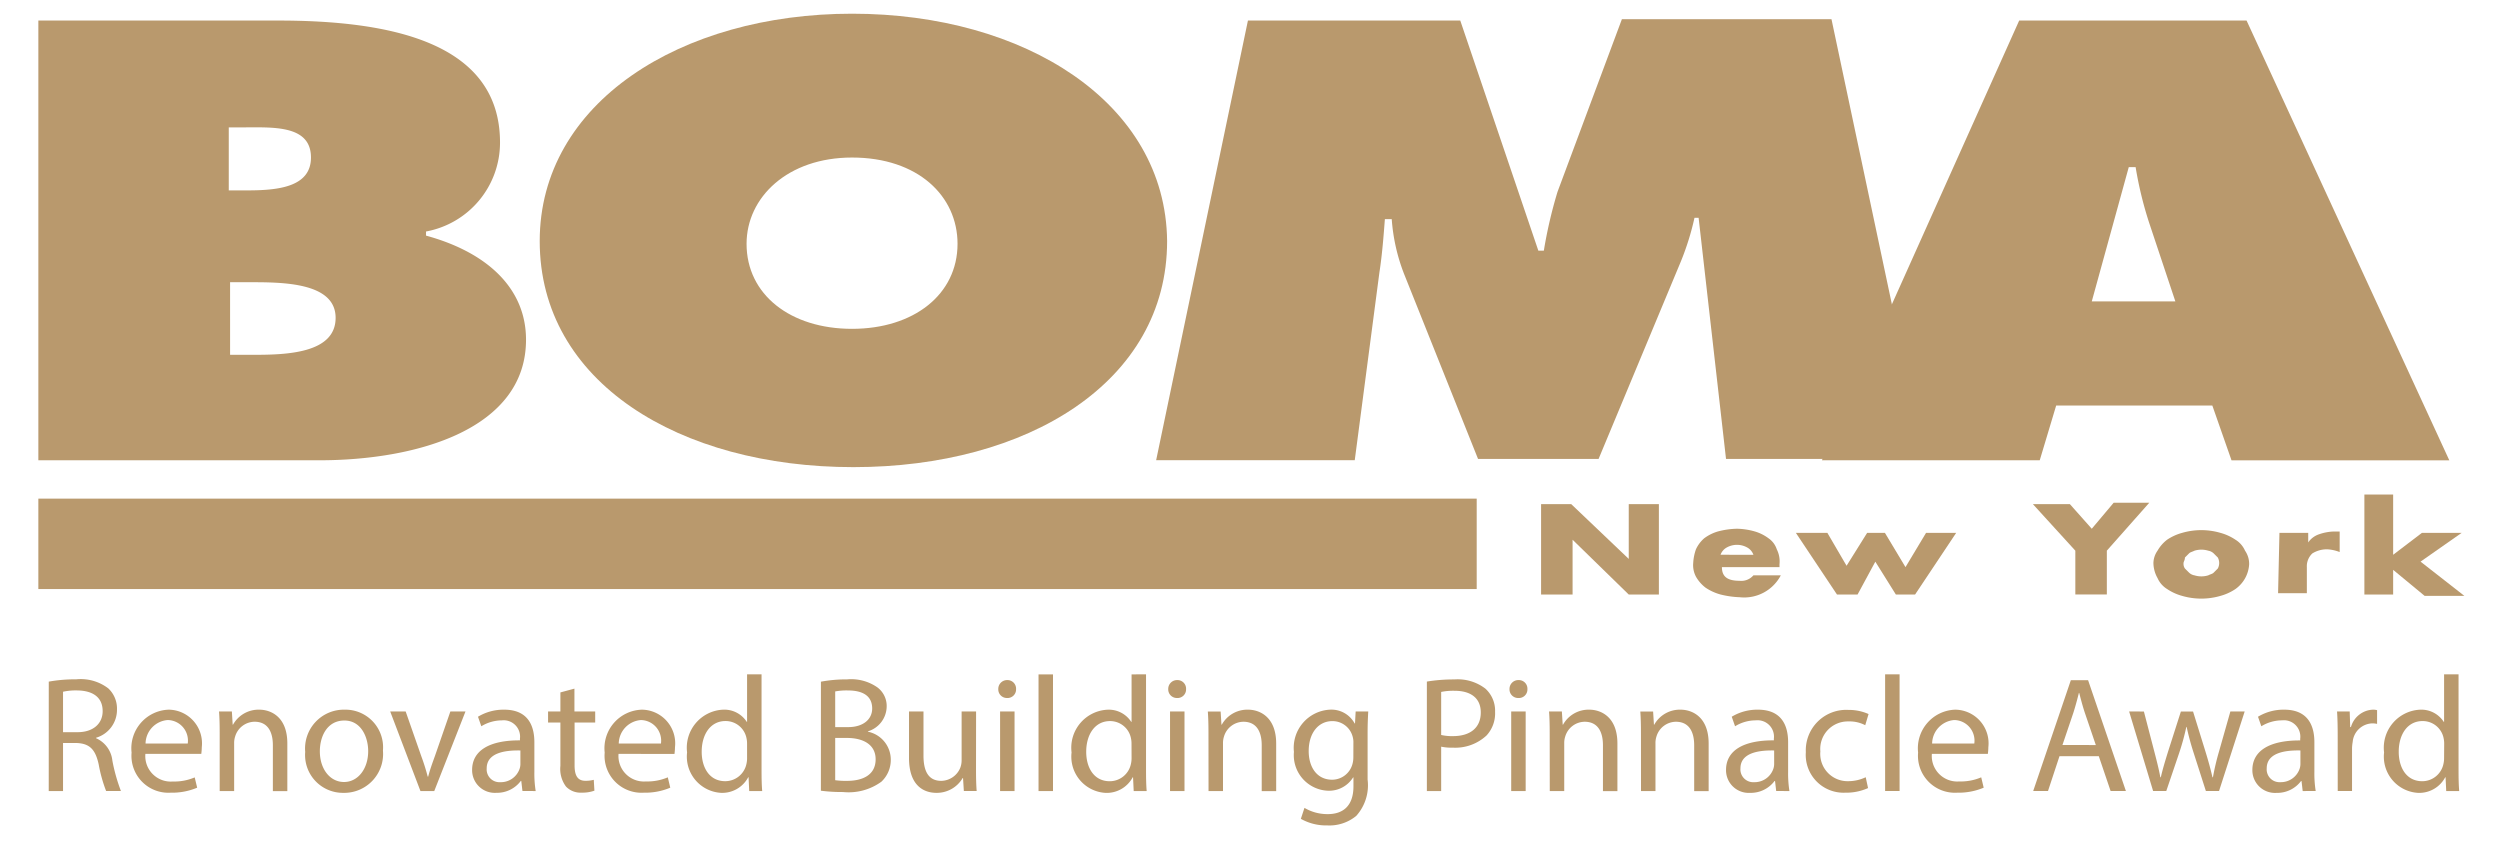
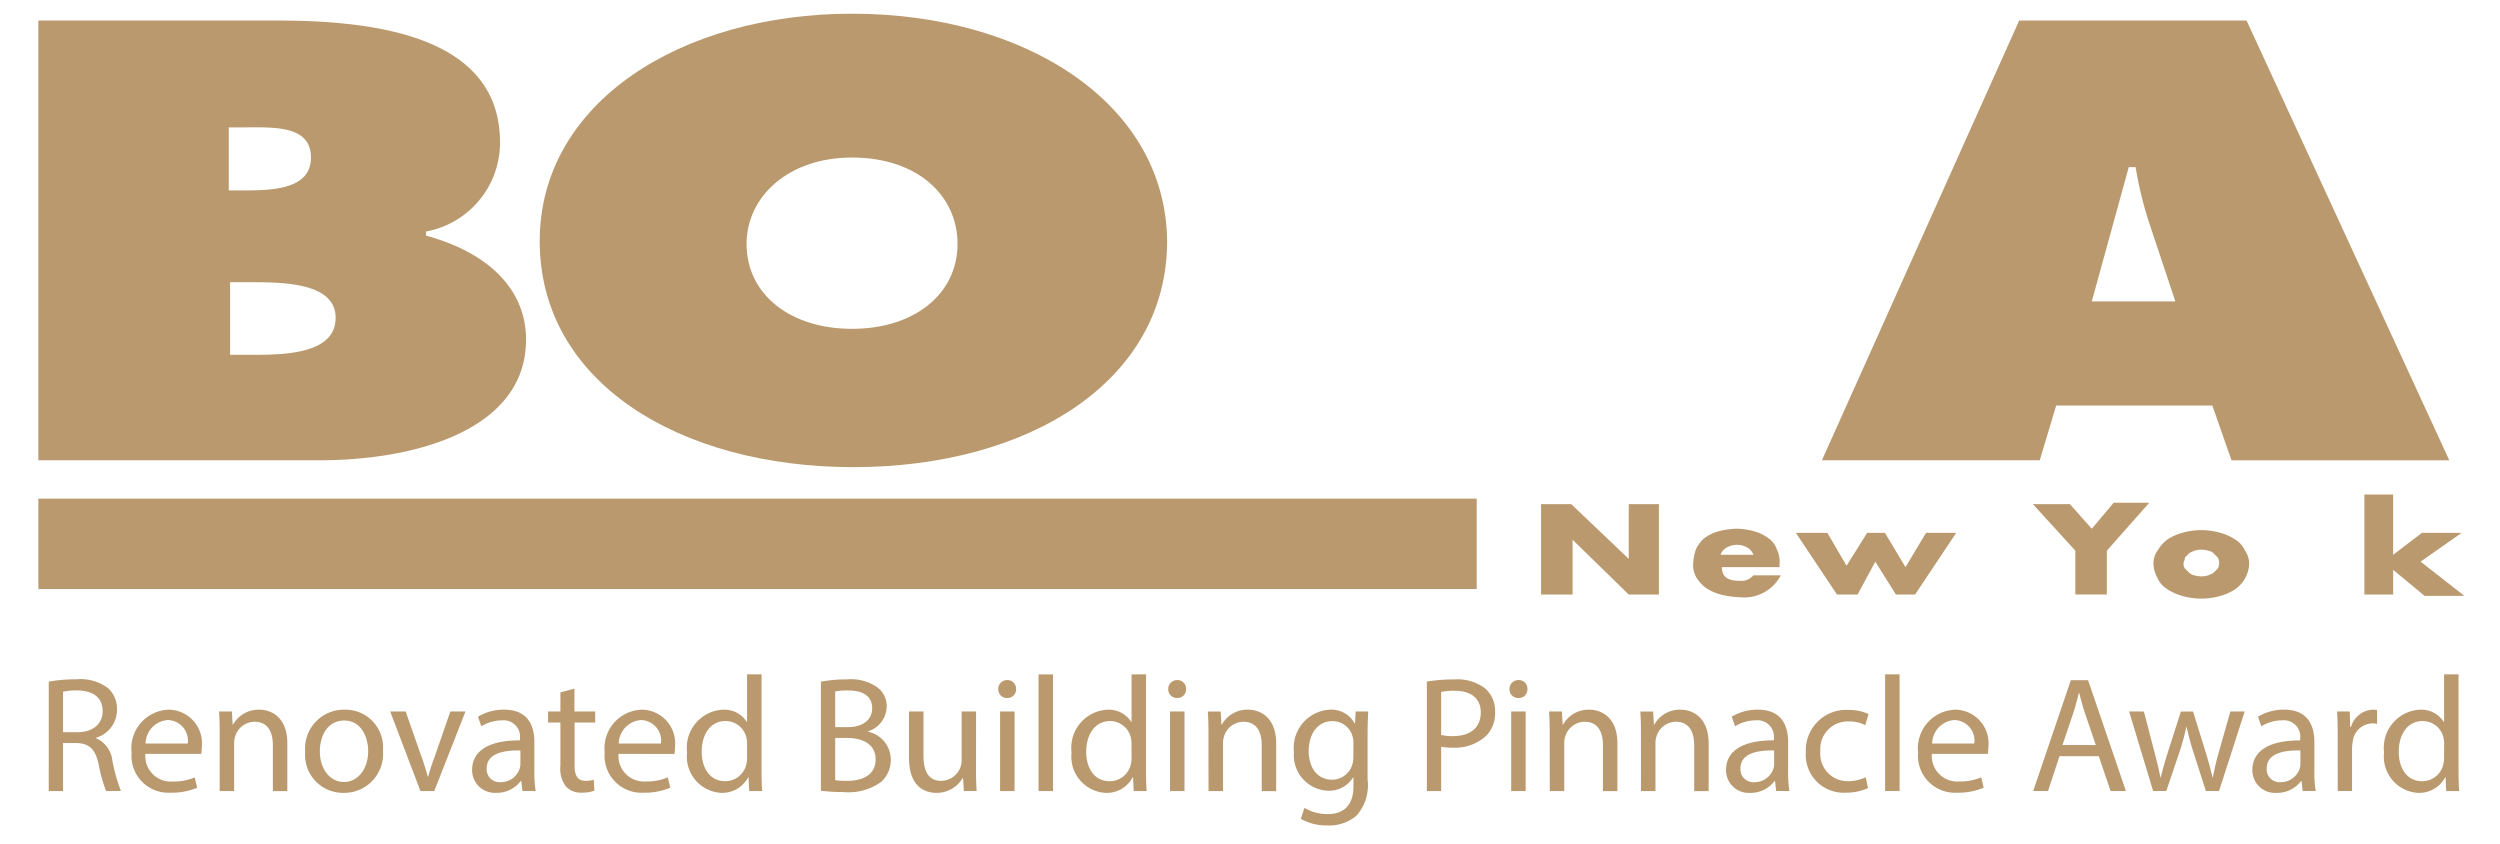
<svg xmlns="http://www.w3.org/2000/svg" width="150" height="50.63" viewBox="0 0 150 50.63">
  <g id="Group_3412" data-name="Group 3412" transform="translate(-59 -2828.4)">
    <g id="logo_x2F_BOMA-NYC-logo-white" transform="translate(61.301 2829.222)">
      <g id="BOMA-NYC-logo-white" transform="translate(0 0)">
        <path id="Shape" d="M14.425,11.61v-3.7h.822c1.808,0,4.11-.164,4.11,1.808,0,1.808-2.055,1.973-3.863,1.973H14.425ZM3,27.884H19.849c5.918,0,12.411-1.89,12.411-7.233,0-3.123-2.384-5.26-6-6.247v-.247A5.421,5.421,0,0,0,30.7,8.815c0-6.082-6.74-7.315-13.315-7.315H3ZM14.425,17.2h1.233c1.973,0,5.178,0,5.178,2.137s-2.959,2.219-4.932,2.219h-1.4V17.2Z" transform="translate(-3 -1.089)" fill="#b9996d" fill-rule="evenodd" />
        <path id="Shape_1_" d="M58.34,9.63c3.945,0,6.329,2.3,6.329,5.178,0,3.041-2.63,5.1-6.329,5.1s-6.329-2.055-6.329-5.1c0-2.795,2.466-5.178,6.329-5.178Zm0-8.63C48.066,1,39.6,6.342,39.6,14.644c0,8.466,8.384,13.562,18.822,13.562s18.822-5.1,18.822-13.562C77.162,6.342,68.7,1,58.34,1Z" transform="translate(-9.518 -1)" fill="#b9996d" fill-rule="evenodd" />
-         <path id="Shape_2_" d="M90.107,1.482h12.74l4.685,13.808h.329a27.435,27.435,0,0,1,.822-3.534L112.545,1.4h12.575l5.589,26.384H118.792l-1.644-14.466H116.9a16.158,16.158,0,0,1-.822,2.63l-4.932,11.836h-7.233l-4.438-11.1a11.237,11.237,0,0,1-.74-3.288h-.411c-.082,1.068-.164,2.137-.329,3.205l-1.479,11.26H84.6Z" transform="translate(-17.532 -1.071)" fill="#b9996d" fill-rule="evenodd" />
        <path id="Shape_3_" d="M149.392,18.349l2.219-8.055h.411a22.418,22.418,0,0,0,.822,3.37l1.562,4.685ZM147.255,24.6h9.37l1.151,3.288h13.068L158.679,1.5H145.036L133.2,27.884h13.069Z" transform="translate(-26.186 -1.089)" fill="#b9996d" fill-rule="evenodd" />
        <rect id="Rectangle-path" width="86.301" height="5.425" transform="translate(0 29.096)" fill="#b9996d" />
        <path id="Shape_4_" d="M112.7,42.225V36.8h1.808l3.452,3.288V36.8h1.808v5.425H117.96l-3.37-3.288v3.288Z" transform="translate(-22.536 -7.375)" fill="#b9996d" fill-rule="evenodd" />
        <path id="Shape_5_" d="M125.526,40.9c0,.575.329.822,1.068.822a.953.953,0,0,0,.822-.329h1.644a2.48,2.48,0,0,1-2.466,1.315,5.55,5.55,0,0,1-1.151-.164,3.039,3.039,0,0,1-.9-.411,2.215,2.215,0,0,1-.575-.658,1.482,1.482,0,0,1-.164-.822,2.92,2.92,0,0,1,.164-.822,1.978,1.978,0,0,1,.493-.658,2.571,2.571,0,0,1,.822-.411,4.851,4.851,0,0,1,1.151-.164,4.164,4.164,0,0,1,1.068.164,2.571,2.571,0,0,1,.822.411,1.278,1.278,0,0,1,.493.658,1.626,1.626,0,0,1,.164.9V40.9Zm1.89-.74a.821.821,0,0,0-.329-.411,1.261,1.261,0,0,0-1.315,0,.821.821,0,0,0-.329.411Z" transform="translate(-24.512 -7.696)" fill="#b9996d" fill-rule="evenodd" />
        <path id="Shape_6_" d="M133.19,38.9l1.151,1.973,1.233-1.973h1.069l1.233,2.055,1.233-2.055h1.808l-2.466,3.7H137.3l-1.233-1.973L135,42.6h-1.233L131.3,38.9Z" transform="translate(-25.848 -7.749)" fill="#b9996d" fill-rule="evenodd" />
        <path id="Shape_7_" d="M151.148,39.577,148.6,36.782h2.219l1.315,1.479,1.315-1.562h2.137l-2.548,2.877v2.63h-1.89Z" transform="translate(-28.929 -7.358)" fill="#b9996d" fill-rule="evenodd" />
        <path id="Shape_8_" d="M157.4,40.673a1.326,1.326,0,0,1,.247-.74,2.215,2.215,0,0,1,.575-.658,3.039,3.039,0,0,1,.9-.411,4.11,4.11,0,0,1,2.3,0,3.038,3.038,0,0,1,.9.411,1.462,1.462,0,0,1,.575.658,1.389,1.389,0,0,1,.247.822,1.961,1.961,0,0,1-.822,1.479,3.038,3.038,0,0,1-.9.411,4.109,4.109,0,0,1-2.3,0,3.038,3.038,0,0,1-.9-.411,1.462,1.462,0,0,1-.575-.658,1.874,1.874,0,0,1-.247-.9Zm1.808,0a.494.494,0,0,0,.082.329l.247.247a.623.623,0,0,0,.329.164,1.4,1.4,0,0,0,.822,0c.164-.082.247-.082.329-.164l.247-.247a.7.7,0,0,0,0-.658l-.247-.247a.623.623,0,0,0-.329-.164,1.4,1.4,0,0,0-.822,0c-.164.082-.247.082-.329.164l-.247.247c0,.164-.082.247-.082.329Z" transform="translate(-30.496 -7.714)" fill="#b9996d" fill-rule="evenodd" />
-         <path id="Shape_9_" d="M166.582,38.882h1.726v.575a1.278,1.278,0,0,1,.658-.493,2.955,2.955,0,0,1,.9-.164h.329v1.233a2.4,2.4,0,0,0-.74-.164,1.657,1.657,0,0,0-.9.247,1.055,1.055,0,0,0-.329.822V42.5H166.5Z" transform="translate(-32.116 -7.732)" fill="#b9996d" fill-rule="evenodd" />
        <path id="Shape_10_" d="M174.526,36.1v3.616l1.726-1.315h2.384l-2.466,1.726,2.63,2.055h-2.384l-1.89-1.562V42.1H172.8v-6Z" transform="translate(-33.238 -7.251)" fill="#b9996d" fill-rule="evenodd" />
      </g>
    </g>
    <path id="Path_137" data-name="Path 137" d="M.912-1.517H1.77V-4.4h.809c.779.03,1.134.375,1.332,1.292a8.612,8.612,0,0,0,.444,1.588h.888a10.58,10.58,0,0,1-.513-1.825,1.657,1.657,0,0,0-.976-1.341v-.03a1.745,1.745,0,0,0,1.253-1.7,1.656,1.656,0,0,0-.523-1.262,2.719,2.719,0,0,0-1.923-.542,8.938,8.938,0,0,0-1.647.138ZM1.77-7.475a3.53,3.53,0,0,1,.848-.079c.907.01,1.529.385,1.529,1.243,0,.759-.582,1.262-1.5,1.262H1.77Zm8.295,3.728a3.273,3.273,0,0,0,.03-.4A2.022,2.022,0,0,0,8.122-6.4,2.317,2.317,0,0,0,5.883-3.825,2.217,2.217,0,0,0,8.23-1.419a3.866,3.866,0,0,0,1.588-.3L9.67-2.336a3.139,3.139,0,0,1-1.322.247A1.529,1.529,0,0,1,6.711-3.746ZM6.721-4.368a1.438,1.438,0,0,1,1.332-1.41,1.236,1.236,0,0,1,1.2,1.41Zm4.448,2.85h.868v-2.87a1.248,1.248,0,0,1,.059-.4,1.233,1.233,0,0,1,1.164-.888c.819,0,1.1.641,1.1,1.41v2.752h.868v-2.85C15.233-6,14.207-6.4,13.547-6.4a1.755,1.755,0,0,0-1.578.9h-.02L11.9-6.291H11.13c.03.395.039.8.039,1.292Zm7.5-4.882A2.331,2.331,0,0,0,16.3-3.865a2.27,2.27,0,0,0,2.288,2.456,2.333,2.333,0,0,0,2.377-2.535A2.261,2.261,0,0,0,18.665-6.4Zm-.02.651c1.026,0,1.43,1.026,1.43,1.835,0,1.075-.621,1.854-1.45,1.854-.848,0-1.45-.789-1.45-1.835C17.176-4.8,17.62-5.748,18.646-5.748ZM21.4-6.291l1.815,4.774h.828l1.874-4.774h-.907L24.08-3.608c-.158.434-.3.828-.4,1.223h-.03a12.277,12.277,0,0,0-.385-1.223l-.937-2.683Zm8.729,4.774a6.721,6.721,0,0,1-.079-1.144V-4.447c0-.957-.355-1.953-1.815-1.953a2.963,2.963,0,0,0-1.568.424l.2.572A2.378,2.378,0,0,1,28.1-5.758a.984.984,0,0,1,1.085,1.1v.1c-1.844-.01-2.87.621-2.87,1.775a1.36,1.36,0,0,0,1.46,1.371,1.778,1.778,0,0,0,1.46-.71h.03l.069.6Zm-.917-1.608a.906.906,0,0,1-.049.276,1.188,1.188,0,0,1-1.154.8.768.768,0,0,1-.819-.828c0-.927,1.075-1.095,2.022-1.075Zm2.4-4.31v1.144h-.74v.661h.74v2.6a1.769,1.769,0,0,0,.335,1.243,1.2,1.2,0,0,0,.937.365,2.125,2.125,0,0,0,.769-.118l-.039-.651a1.931,1.931,0,0,1-.5.059c-.483,0-.651-.335-.651-.927V-5.63H33.7v-.661H32.454V-7.662Zm6.845,3.689a3.275,3.275,0,0,0,.03-.4A2.022,2.022,0,0,0,36.508-6.4a2.317,2.317,0,0,0-2.239,2.574,2.217,2.217,0,0,0,2.347,2.407,3.867,3.867,0,0,0,1.588-.3l-.148-.621a3.139,3.139,0,0,1-1.322.247A1.529,1.529,0,0,1,35.1-3.746Zm-3.344-.621a1.438,1.438,0,0,1,1.332-1.41,1.236,1.236,0,0,1,1.2,1.41Zm7.7-4.152v2.85h-.02a1.6,1.6,0,0,0-1.44-.73,2.284,2.284,0,0,0-2.14,2.564,2.176,2.176,0,0,0,2.042,2.426,1.766,1.766,0,0,0,1.627-.937h.02l.039.828h.779c-.03-.325-.039-.809-.039-1.233V-8.52Zm0,5a1.507,1.507,0,0,1-.039.375A1.3,1.3,0,0,1,41.5-2.109c-.937,0-1.41-.8-1.41-1.765,0-1.055.533-1.844,1.43-1.844a1.276,1.276,0,0,1,1.253,1.006,1.532,1.532,0,0,1,.039.365Zm4.428,1.982a10.031,10.031,0,0,0,1.332.079,3.339,3.339,0,0,0,2.3-.621,1.792,1.792,0,0,0,.562-1.332,1.713,1.713,0,0,0-1.371-1.667V-5.1a1.579,1.579,0,0,0,1.124-1.46,1.394,1.394,0,0,0-.552-1.174,2.747,2.747,0,0,0-1.825-.483,8.315,8.315,0,0,0-1.568.138ZM48.1-7.494a3.681,3.681,0,0,1,.759-.059c.868,0,1.46.306,1.46,1.085,0,.641-.533,1.115-1.44,1.115H48.1Zm0,2.791h.71c.937,0,1.716.375,1.716,1.282,0,.967-.819,1.292-1.706,1.292a4.585,4.585,0,0,1-.72-.039Zm8.453-1.588h-.868v2.929a1.269,1.269,0,0,1-.079.444,1.255,1.255,0,0,1-1.144.789c-.789,0-1.065-.612-1.065-1.519V-6.291h-.868V-3.5c0,1.677.9,2.091,1.647,2.091A1.8,1.8,0,0,0,55.75-2.3h.02l.049.779h.769c-.03-.375-.039-.809-.039-1.3Zm2.308,4.774V-6.291h-.868v4.774Zm-.434-6.658a.529.529,0,0,0-.542.542A.516.516,0,0,0,58.4-7.1a.513.513,0,0,0,.552-.533A.515.515,0,0,0,58.423-8.175ZM60.3-1.517h.868v-7H60.3Zm5.582-7v2.85h-.02a1.6,1.6,0,0,0-1.44-.73,2.284,2.284,0,0,0-2.14,2.564,2.176,2.176,0,0,0,2.042,2.426,1.766,1.766,0,0,0,1.627-.937h.02l.039.828h.779c-.03-.325-.039-.809-.039-1.233V-8.52Zm0,5a1.508,1.508,0,0,1-.039.375,1.3,1.3,0,0,1-1.272,1.036c-.937,0-1.41-.8-1.41-1.765,0-1.055.533-1.844,1.43-1.844A1.276,1.276,0,0,1,65.84-4.713a1.532,1.532,0,0,1,.039.365Zm3.176,2V-6.291h-.868v4.774Zm-.434-6.658a.529.529,0,0,0-.542.542A.516.516,0,0,0,68.6-7.1a.513.513,0,0,0,.552-.533A.515.515,0,0,0,68.622-8.175ZM70.5-1.517h.868v-2.87a1.248,1.248,0,0,1,.059-.4,1.233,1.233,0,0,1,1.164-.888c.819,0,1.1.641,1.1,1.41v2.752h.868v-2.85C74.559-6,73.533-6.4,72.873-6.4a1.755,1.755,0,0,0-1.578.9h-.02l-.049-.789h-.769c.03.395.039.8.039,1.292Zm8.827-4.774-.039.72h-.02A1.588,1.588,0,0,0,77.774-6.4a2.291,2.291,0,0,0-2.15,2.535,2.134,2.134,0,0,0,2.032,2.328,1.7,1.7,0,0,0,1.519-.8h.02V-1.8c0,1.2-.651,1.667-1.539,1.667a2.692,2.692,0,0,1-1.4-.375L76.039.15a3.081,3.081,0,0,0,1.588.395,2.531,2.531,0,0,0,1.736-.572,2.745,2.745,0,0,0,.681-2.18V-4.979c0-.582.02-.967.039-1.312Zm-.138,2.742a1.51,1.51,0,0,1-.069.464,1.269,1.269,0,0,1-1.2.888c-.937,0-1.41-.779-1.41-1.716,0-1.1.592-1.8,1.42-1.8a1.25,1.25,0,0,1,1.213.917,1.236,1.236,0,0,1,.049.395ZM83.6-1.517h.858V-4.18a2.954,2.954,0,0,0,.69.059,2.754,2.754,0,0,0,2.032-.73,1.957,1.957,0,0,0,.513-1.42,1.787,1.787,0,0,0-.582-1.391,2.731,2.731,0,0,0-1.864-.552,9.945,9.945,0,0,0-1.647.128Zm.858-5.947a3.6,3.6,0,0,1,.809-.069c.947,0,1.568.424,1.568,1.3,0,.917-.631,1.42-1.667,1.42a2.878,2.878,0,0,1-.71-.069Zm5.07,5.947V-6.291h-.868v4.774ZM89.1-8.175a.529.529,0,0,0-.542.542.516.516,0,0,0,.523.533.513.513,0,0,0,.552-.533A.515.515,0,0,0,89.1-8.175Zm1.874,6.658h.868v-2.87a1.248,1.248,0,0,1,.059-.4,1.233,1.233,0,0,1,1.164-.888c.819,0,1.1.641,1.1,1.41v2.752h.868v-2.85C95.035-6,94.009-6.4,93.348-6.4a1.755,1.755,0,0,0-1.578.9h-.02L91.7-6.291h-.769c.03.395.039.8.039,1.292Zm5.474,0h.868v-2.87a1.248,1.248,0,0,1,.059-.4,1.233,1.233,0,0,1,1.164-.888c.819,0,1.1.641,1.1,1.41v2.752h.868v-2.85C100.509-6,99.483-6.4,98.822-6.4a1.755,1.755,0,0,0-1.578.9h-.02l-.049-.789h-.769c.03.395.039.8.039,1.292Zm8.906,0a6.721,6.721,0,0,1-.079-1.144V-4.447c0-.957-.355-1.953-1.815-1.953a2.963,2.963,0,0,0-1.568.424l.2.572a2.378,2.378,0,0,1,1.243-.355.984.984,0,0,1,1.085,1.1v.1c-1.844-.01-2.87.621-2.87,1.775A1.36,1.36,0,0,0,103-1.409a1.778,1.778,0,0,0,1.46-.71h.03l.069.6Zm-.917-1.608a.906.906,0,0,1-.049.276,1.188,1.188,0,0,1-1.154.8.768.768,0,0,1-.819-.828c0-.927,1.075-1.095,2.022-1.075Zm5.494.779a2.466,2.466,0,0,1-1.065.237,1.637,1.637,0,0,1-1.657-1.785,1.652,1.652,0,0,1,1.687-1.8,2.013,2.013,0,0,1,1.006.227l.2-.671a2.9,2.9,0,0,0-1.2-.247,2.426,2.426,0,0,0-2.564,2.535A2.268,2.268,0,0,0,108.7-1.419a3.2,3.2,0,0,0,1.371-.276Zm1.164.828h.868v-7h-.868Zm6.164-2.229a3.277,3.277,0,0,0,.03-.4A2.022,2.022,0,0,0,115.313-6.4a2.317,2.317,0,0,0-2.239,2.574,2.217,2.217,0,0,0,2.347,2.407,3.866,3.866,0,0,0,1.588-.3l-.148-.621a3.139,3.139,0,0,1-1.322.247A1.529,1.529,0,0,1,113.9-3.746Zm-3.344-.621a1.438,1.438,0,0,1,1.331-1.41,1.236,1.236,0,0,1,1.2,1.41Zm10,.759.71,2.091h.917l-2.268-6.648h-1.036l-2.259,6.648h.888l.69-2.091Zm-2.18-.671.651-1.923c.128-.4.237-.809.335-1.2h.02c.1.385.2.779.345,1.213l.651,1.913Zm4-2.012,1.44,4.774h.789l.769-2.268a14.125,14.125,0,0,0,.434-1.578h.02a15.909,15.909,0,0,0,.424,1.568l.73,2.278h.789l1.539-4.774h-.858l-.681,2.4a14.358,14.358,0,0,0-.365,1.548h-.03c-.109-.483-.247-.986-.424-1.558l-.74-2.387h-.73l-.779,2.436c-.158.513-.316,1.026-.424,1.509h-.03c-.089-.493-.217-.986-.355-1.519l-.631-2.426Zm11.195,4.774a6.72,6.72,0,0,1-.079-1.144V-4.447c0-.957-.355-1.953-1.815-1.953a2.963,2.963,0,0,0-1.568.424l.2.572a2.379,2.379,0,0,1,1.243-.355A.984.984,0,0,1,136-4.654v.1c-1.844-.01-2.87.621-2.87,1.775a1.36,1.36,0,0,0,1.46,1.371,1.778,1.778,0,0,0,1.46-.71h.03l.069.6Zm-.917-1.608a.906.906,0,0,1-.049.276,1.188,1.188,0,0,1-1.154.8.768.768,0,0,1-.819-.828c0-.927,1.075-1.095,2.022-1.075Zm2.239,1.608h.858V-4.062a2.443,2.443,0,0,1,.039-.4,1.218,1.218,0,0,1,1.164-1.115,1.3,1.3,0,0,1,.3.03V-6.37a.939.939,0,0,0-.247-.03,1.432,1.432,0,0,0-1.322,1.045H139l-.03-.937h-.759c.03.444.039.927.039,1.489Zm6.381-7v2.85h-.02a1.6,1.6,0,0,0-1.44-.73,2.284,2.284,0,0,0-2.14,2.564,2.176,2.176,0,0,0,2.042,2.426,1.766,1.766,0,0,0,1.627-.937h.02l.039.828h.779c-.03-.325-.039-.809-.039-1.233V-8.52Zm0,5a1.508,1.508,0,0,1-.039.375,1.3,1.3,0,0,1-1.272,1.036c-.937,0-1.41-.8-1.41-1.765,0-1.055.533-1.844,1.43-1.844A1.276,1.276,0,0,1,144.6-4.713a1.532,1.532,0,0,1,.039.365Z" transform="translate(61.012 2877.38)" fill="#b9996d" />
    <path id="Path_138" data-name="Path 138" d="M0,0H150V50.63H0Z" transform="translate(59 2828.4)" fill="none" />
    <path id="Path_139" data-name="Path 139" d="M0,0H150V50.63H0Z" transform="translate(59 2828.4)" fill="none" />
  </g>
</svg>